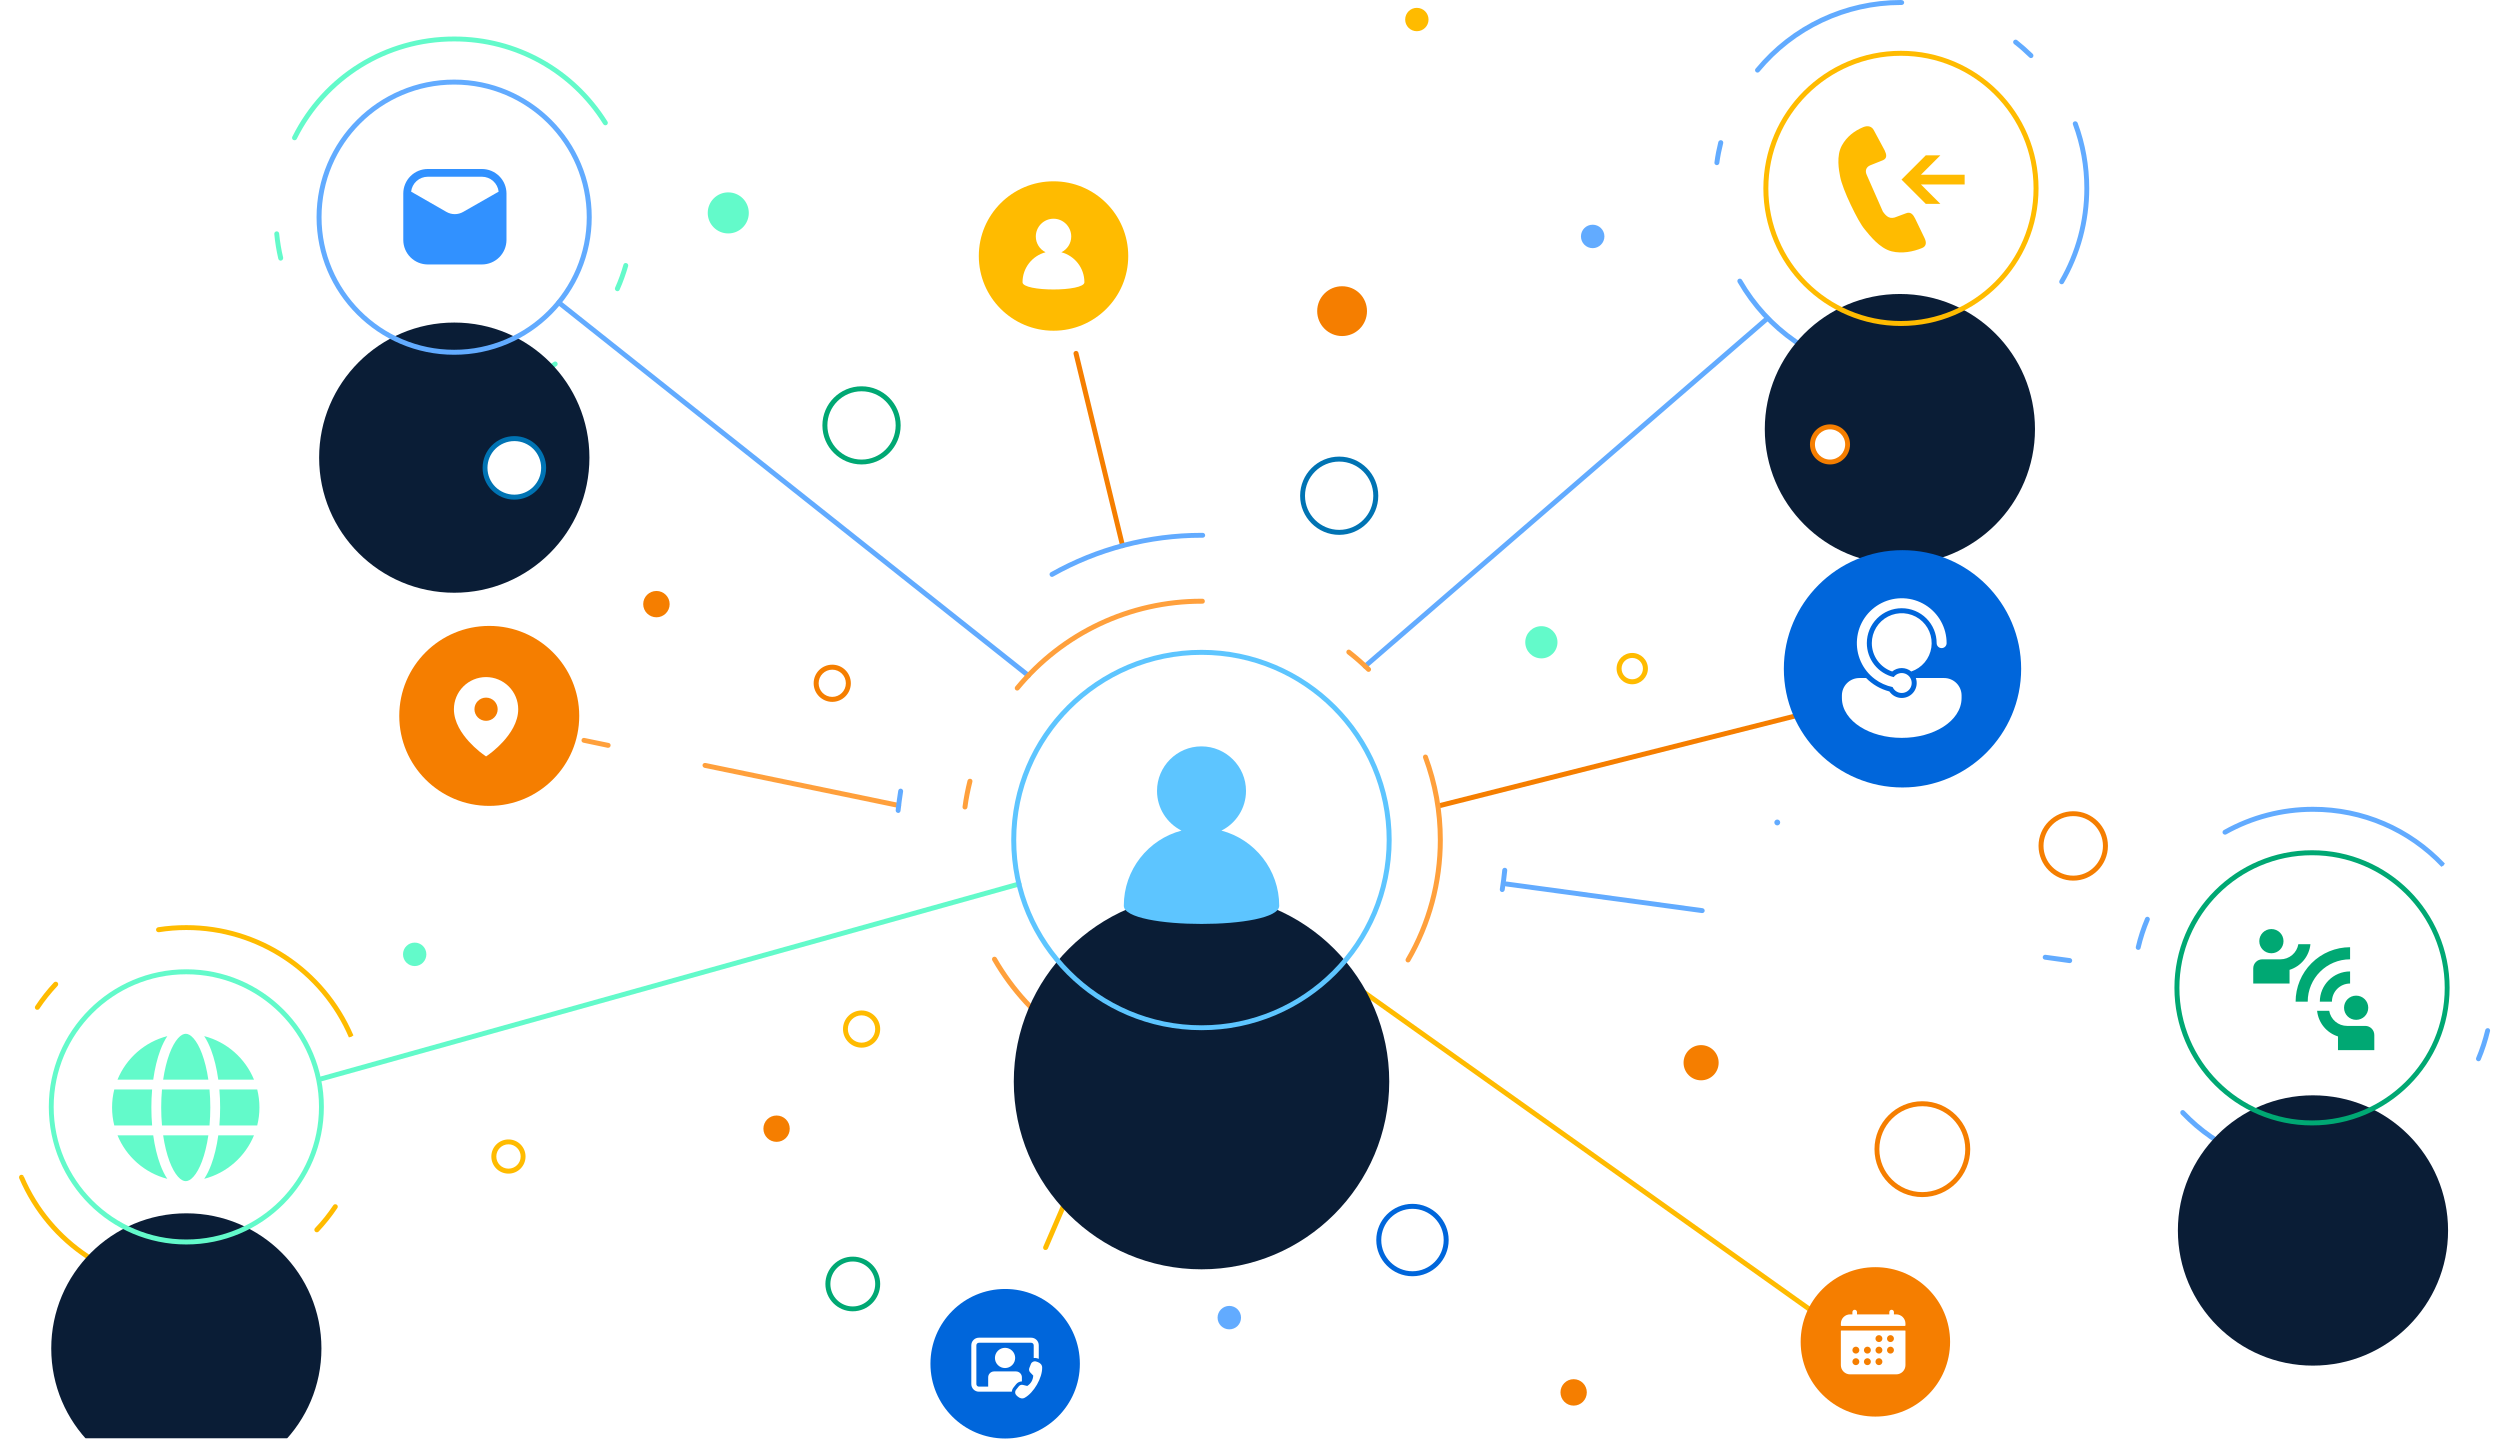
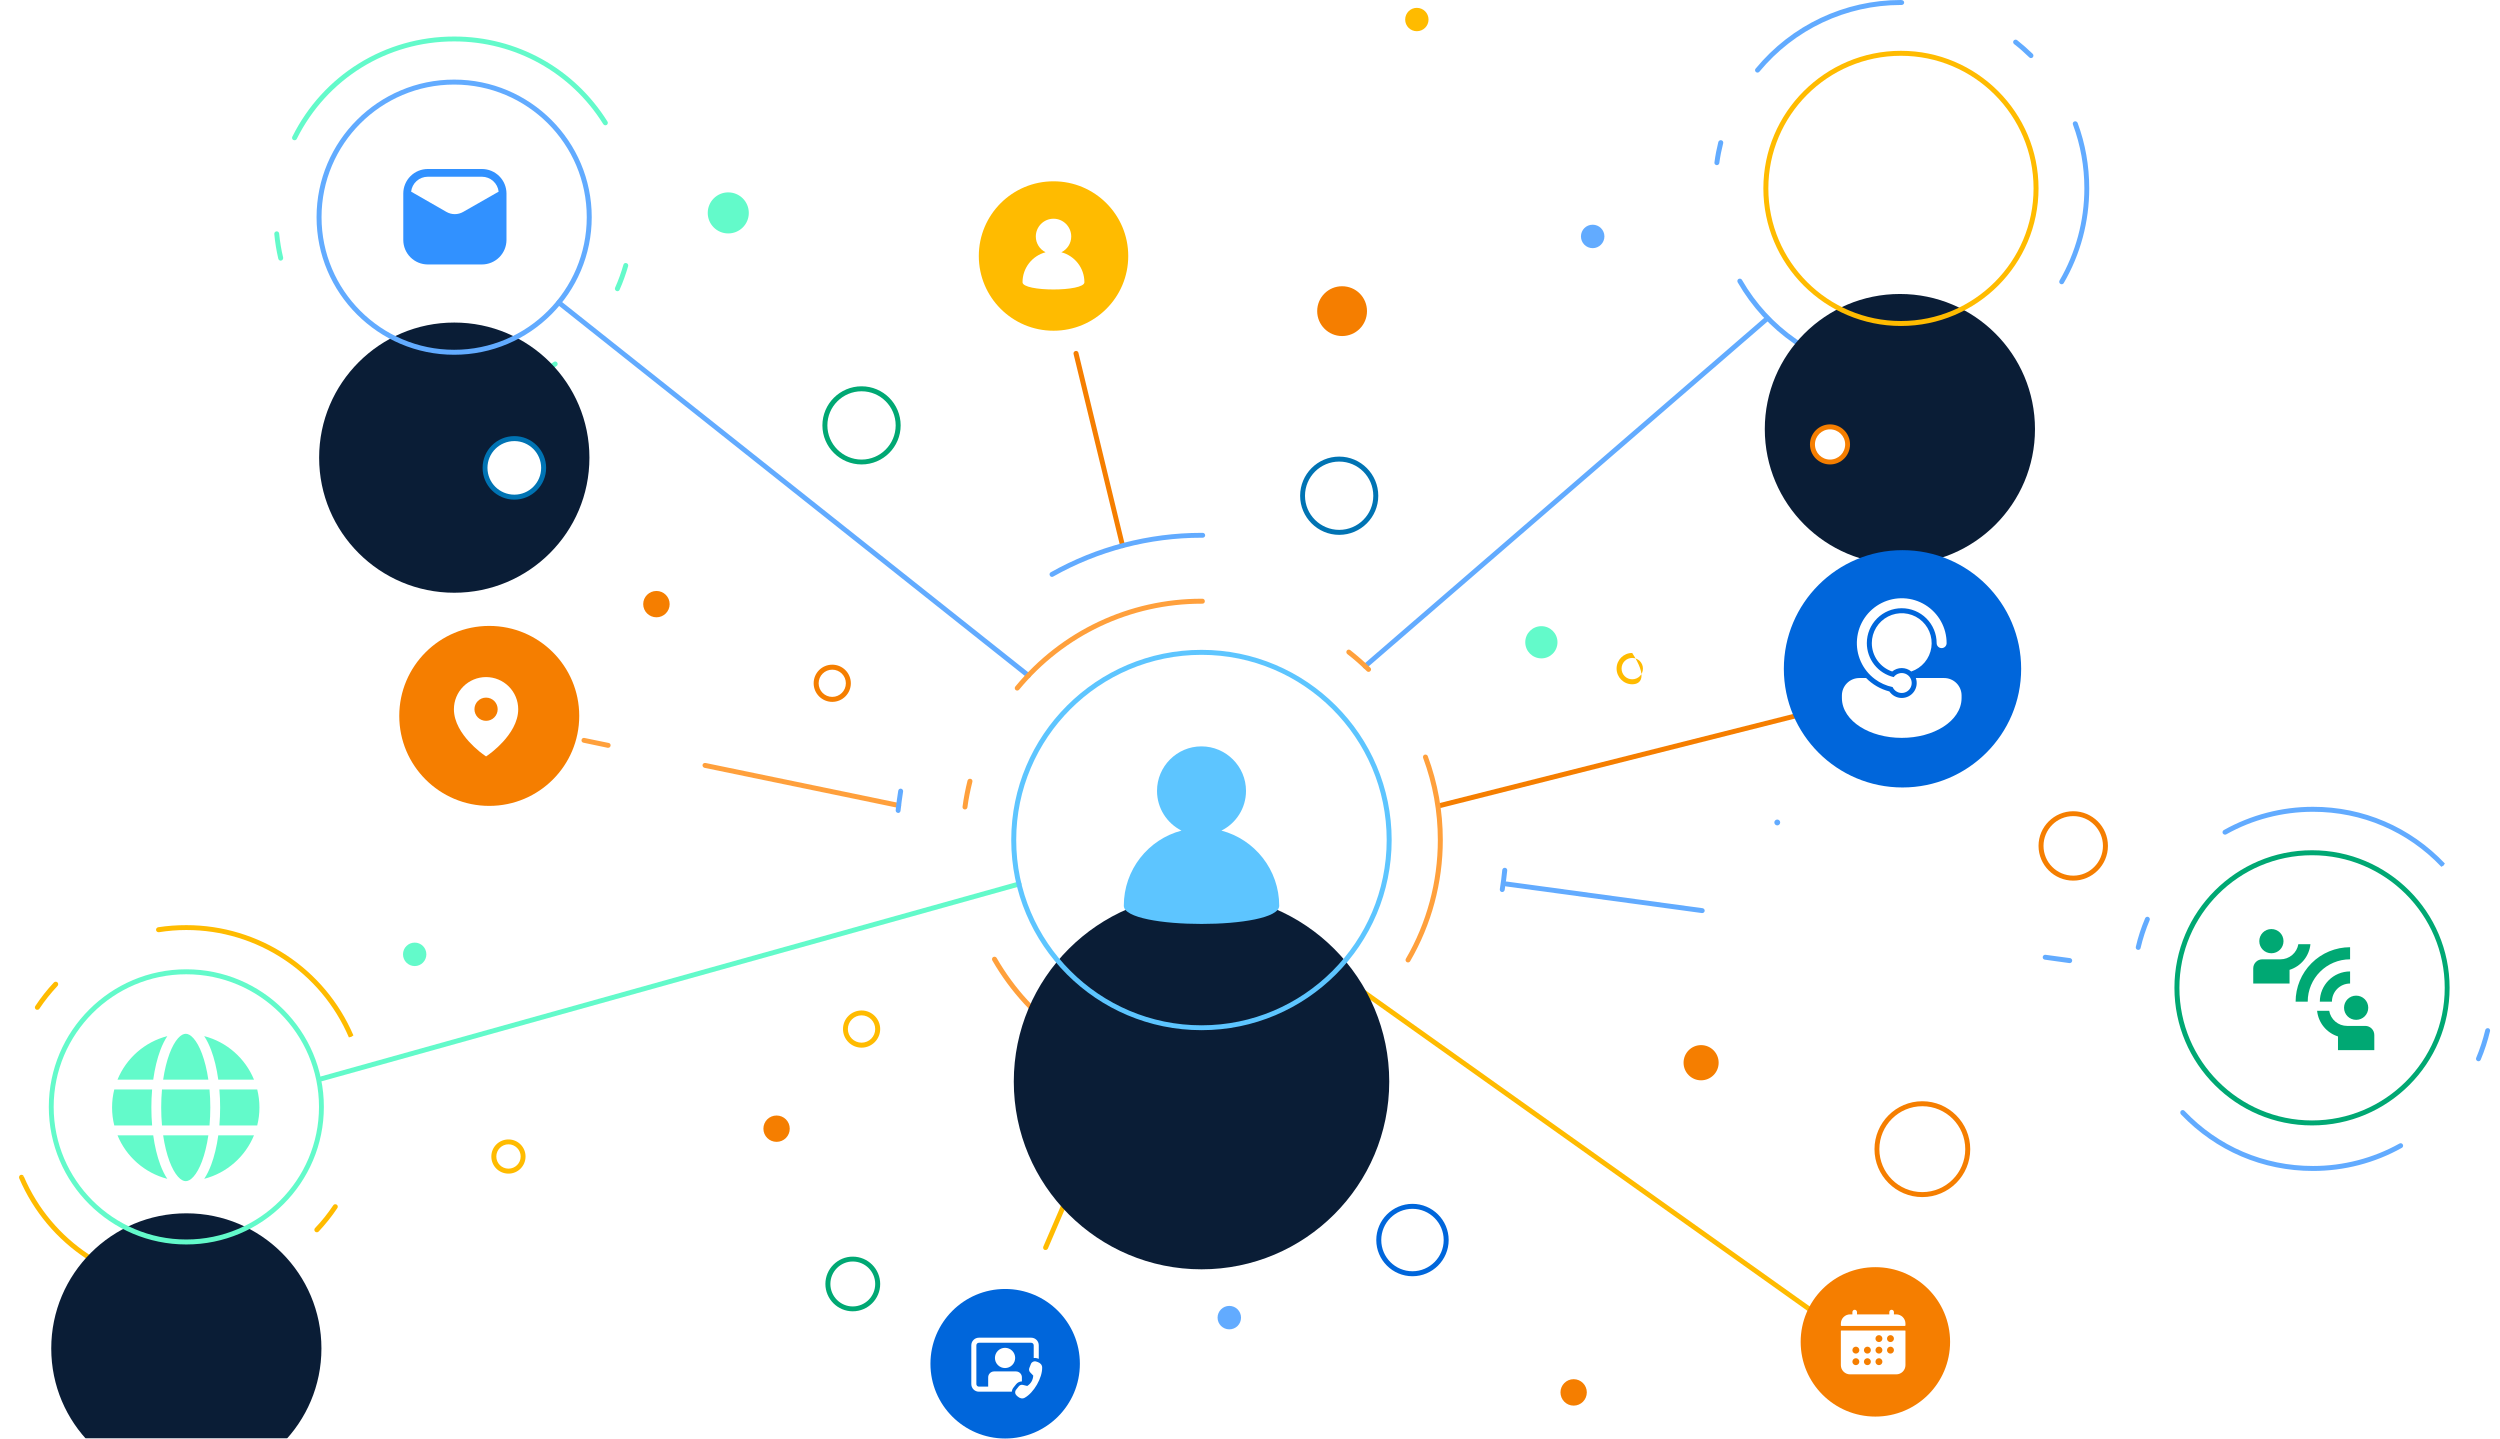
<svg xmlns="http://www.w3.org/2000/svg" width="683" height="393" viewBox="0 0 683 393" fill="none">
  <path d="M372.949 182.681C372.767 182.681 372.586 182.591 372.435 182.439C372.193 182.167 372.223 181.744 372.525 181.502L482.387 86.488C482.659 86.246 483.082 86.277 483.324 86.549C483.566 86.851 483.536 87.275 483.264 87.516L373.402 182.5C373.281 182.621 373.1 182.681 372.949 182.681Z" fill="#62ABFF" />
  <path d="M565.453 263.118C565.413 263.118 565.383 263.118 565.362 263.118L558.649 262.18C558.286 262.15 558.014 261.817 558.075 261.424C558.135 261.061 558.498 260.789 558.831 260.85L565.544 261.757C565.907 261.817 566.149 262.15 566.118 262.513C566.058 262.876 565.786 263.118 565.453 263.118ZM465.057 249.449C465.016 249.449 464.986 249.449 464.966 249.449L411.411 242.161C411.048 242.131 410.776 241.768 410.837 241.405C410.867 241.042 411.199 240.77 411.593 240.831L465.147 248.119C465.51 248.179 465.752 248.512 465.722 248.875C465.661 249.207 465.389 249.449 465.057 249.449Z" fill="#62ABFF" />
  <path d="M87.816 295.413C87.513 295.413 87.241 295.232 87.181 294.929C87.06 294.566 87.271 294.204 87.634 294.083L278.206 240.86C278.569 240.739 278.932 240.951 279.023 241.314C279.144 241.677 278.932 242.04 278.569 242.161L87.997 295.383C87.937 295.403 87.876 295.413 87.816 295.413Z" fill="#63FACA" />
  <path d="M280.96 185.25C280.808 185.25 280.657 185.189 280.536 185.099L152.259 83.19C151.956 82.948 151.896 82.525 152.138 82.253C152.379 81.95 152.803 81.89 153.075 82.132L281.383 184.04C281.655 184.252 281.715 184.675 281.474 184.978C281.353 185.159 281.141 185.25 280.96 185.25Z" fill="#62ABFF" />
  <path d="M272.429 372.224C272.349 372.224 272.258 372.203 272.157 372.163C271.824 372.012 271.673 371.619 271.824 371.286L274.334 365.389C274.485 365.057 274.879 364.875 275.241 365.026C275.574 365.178 275.725 365.571 275.604 365.934L273.064 371.8C272.943 372.072 272.701 372.224 272.429 372.224ZM285.644 341.5C285.563 341.5 285.473 341.49 285.372 341.47C285.039 341.318 284.888 340.925 285.039 340.562L306.389 290.939C306.54 290.576 306.933 290.425 307.266 290.576C307.628 290.727 307.78 291.12 307.628 291.453L286.279 341.107C286.158 341.349 285.916 341.5 285.644 341.5Z" fill="#FFBB00" />
  <path d="M245.518 220.721C245.477 220.721 245.437 220.721 245.397 220.721L192.477 209.774C192.114 209.683 191.872 209.32 191.933 208.957C192.023 208.594 192.356 208.383 192.749 208.443L245.669 219.39C246.032 219.481 246.244 219.844 246.183 220.207C246.123 220.509 245.82 220.721 245.518 220.721ZM166.138 204.3C166.098 204.3 166.057 204.3 166.017 204.3L159.395 202.909C159.032 202.849 158.79 202.486 158.88 202.123C158.941 201.76 159.304 201.518 159.667 201.609L166.289 202.97C166.652 203.03 166.894 203.393 166.803 203.756C166.743 204.089 166.471 204.3 166.138 204.3Z" fill="#FFA03C" />
  <path d="M306.693 149.747C306.39 149.747 306.088 149.536 306.028 149.203L293.296 96.707C293.206 96.344 293.448 95.981 293.811 95.89C294.173 95.799 294.536 96.011 294.627 96.374L307.328 148.901C307.419 149.264 307.207 149.626 306.844 149.717C306.783 149.717 306.733 149.727 306.693 149.747Z" fill="#F57E00" />
  <path d="M393.48 220.72C393.178 220.72 392.906 220.538 392.845 220.236C392.754 219.873 392.966 219.51 393.329 219.389L519.429 187.607C519.762 187.516 520.155 187.728 520.246 188.091C520.337 188.454 520.095 188.816 519.732 188.907L393.662 220.72C393.601 220.72 393.541 220.72 393.48 220.72Z" fill="#F57E00" />
  <path d="M506.155 366.75C506.014 366.75 505.883 366.709 505.762 366.629L364.391 266.051C364.058 265.809 363.998 265.416 364.209 265.083C364.451 264.781 364.875 264.72 365.147 264.932L506.549 365.54C506.851 365.752 506.942 366.175 506.7 366.478C506.579 366.659 506.367 366.75 506.155 366.75Z" fill="#FFBB00" />
  <path d="M631.921 319.907C618.132 319.907 605.34 314.404 595.845 304.455C595.603 304.182 595.573 303.729 595.845 303.457C596.117 303.215 596.51 303.185 596.783 303.457C596.783 303.457 596.843 303.517 596.873 303.547C606.066 313.224 618.525 318.546 631.921 318.546C640.177 318.546 648.342 316.43 655.539 312.408C655.871 312.226 656.265 312.347 656.446 312.68C656.627 312.982 656.506 313.406 656.204 313.587C648.826 317.73 640.419 319.907 631.921 319.907ZM677.1 289.939C677.019 289.939 676.939 289.919 676.858 289.879C676.495 289.728 676.344 289.335 676.495 289.002C677.523 286.553 678.34 284.012 678.975 281.412C679.065 281.049 679.428 280.837 679.791 280.898C680.154 280.988 680.366 281.351 680.275 281.714C679.64 284.375 678.793 287.006 677.735 289.516C677.614 289.788 677.372 289.939 677.1 289.939ZM584.142 259.518C584.102 259.518 584.052 259.508 583.991 259.488C583.628 259.397 583.417 259.034 583.507 258.671C584.112 256.01 584.989 253.379 586.047 250.87C586.199 250.537 586.592 250.355 586.924 250.507C587.257 250.658 587.438 251.051 587.287 251.384C586.259 253.833 585.412 256.403 584.808 259.004C584.747 259.306 584.475 259.518 584.142 259.518ZM667.574 236.475L666.969 236.808C657.746 227.101 645.287 221.779 631.891 221.779C623.605 221.779 615.41 223.896 608.213 227.948C607.881 228.129 607.488 228.008 607.276 227.706C607.094 227.373 607.215 226.95 607.548 226.768C614.927 222.625 623.363 220.418 631.891 220.418C645.65 220.418 658.472 225.922 667.937 235.901L667.574 236.475Z" fill="#62ABFF" />
  <g filter="url(#filter0_dddd_2091_4926)">
-     <path d="M631.891 233.242C611.509 233.242 594.998 249.783 594.998 270.165C594.998 290.547 611.509 307.088 631.891 307.088C652.272 307.088 668.814 290.547 668.814 270.165C668.814 249.783 652.272 233.242 631.891 233.242Z" fill="#0A1D36" />
-   </g>
+     </g>
  <path d="M630.468 273.662H627.16C627.16 269.714 628.729 265.928 631.52 263.137C634.311 260.346 638.097 258.778 642.044 258.778V262.085C635.644 262.085 630.468 267.262 630.468 273.662ZM642.044 268.7V265.393C637.48 265.393 633.776 269.097 633.776 273.662H637.083C637.083 270.917 639.299 268.7 642.044 268.7ZM623.853 257.124C623.853 255.288 622.381 253.816 620.545 253.816C618.71 253.816 617.238 255.288 617.238 257.124C617.238 258.96 618.71 260.432 620.545 260.432C622.381 260.432 623.853 258.96 623.853 257.124ZM631.212 257.951H627.905C627.713 259.106 627.117 260.156 626.224 260.913C625.33 261.67 624.197 262.085 623.026 262.085H618.065C616.692 262.085 615.584 263.193 615.584 264.566V268.7H625.507V264.963C627.039 264.48 628.396 263.558 629.41 262.312C630.424 261.065 631.051 259.549 631.212 257.951ZM643.698 278.623C645.534 278.623 647.006 277.151 647.006 275.316C647.006 273.48 645.534 272.008 643.698 272.008C641.863 272.008 640.391 273.48 640.391 275.316C640.391 277.151 641.863 278.623 643.698 278.623ZM646.179 280.277H641.218C640.047 280.277 638.913 279.862 638.02 279.104C637.127 278.347 636.531 277.298 636.339 276.142H633.031C633.193 277.741 633.82 279.257 634.834 280.503C635.848 281.75 637.205 282.671 638.737 283.154V286.892H648.66V282.758C648.66 281.385 647.552 280.277 646.179 280.277Z" fill="#00A873" />
  <path fill-rule="evenodd" clip-rule="evenodd" d="M631.643 307.465C610.928 307.465 594.055 290.592 594.055 269.877C594.055 249.163 610.928 232.289 631.643 232.289C652.387 232.289 669.231 249.163 669.231 269.877C669.231 290.592 652.387 307.465 631.643 307.465ZM631.643 233.65C611.684 233.65 595.415 249.889 595.415 269.877C595.415 289.866 611.684 306.105 631.643 306.105C651.631 306.105 667.9 289.866 667.9 269.877C667.9 249.889 651.631 233.65 631.643 233.65Z" fill="#00A873" />
  <path d="M50.922 352.056C31.024 352.056 13.092 340.232 5.26 321.937C5.109 321.604 5.26 321.151 5.593 320.999C5.955 320.879 6.318 320.999 6.47 321.332L5.865 321.604L6.5 321.393C14.12 339.204 31.569 350.725 50.922 350.725C53.402 350.725 55.882 350.514 58.331 350.151C58.694 350.09 59.026 350.332 59.087 350.695C59.147 351.058 58.906 351.421 58.543 351.481C56.033 351.874 53.462 352.056 50.922 352.056ZM86.575 336.664C86.394 336.664 86.242 336.603 86.091 336.482C85.819 336.24 85.819 335.787 86.061 335.515C87.906 333.61 89.569 331.493 91.05 329.285C91.232 328.983 91.655 328.892 91.988 329.104C92.29 329.315 92.381 329.739 92.169 330.041C90.657 332.309 88.934 334.456 87.059 336.452C86.908 336.603 86.756 336.664 86.575 336.664ZM95.98 283.26L95.314 283.411C87.694 265.6 70.246 254.079 50.892 254.079C48.382 254.079 45.872 254.29 43.423 254.683C43.029 254.714 42.697 254.472 42.636 254.109C42.576 253.746 42.848 253.383 43.211 253.323C45.751 252.929 48.322 252.748 50.892 252.748C70.79 252.748 88.722 264.572 96.554 282.867L95.98 283.26ZM10.189 275.882C10.068 275.882 9.947 275.851 9.826 275.791C9.524 275.579 9.433 275.156 9.645 274.853C11.157 272.555 12.85 270.408 14.725 268.412C14.997 268.14 15.421 268.14 15.693 268.382C15.965 268.654 15.965 269.078 15.723 269.35C13.909 271.285 12.245 273.372 10.764 275.579C10.643 275.791 10.401 275.882 10.189 275.882Z" fill="#FFBB00" />
  <g filter="url(#filter1_dddd_2091_4926)">
    <path d="M50.923 265.477C30.511 265.477 14 282.018 14 302.399C14 322.781 30.511 339.292 50.923 339.292C71.305 339.292 87.816 322.781 87.816 302.399C87.816 282.018 71.305 265.477 50.923 265.477Z" fill="#0A1D36" />
  </g>
  <path fill-rule="evenodd" clip-rule="evenodd" d="M50.892 339.989C30.178 339.989 13.334 323.115 13.334 302.401C13.334 281.686 30.178 264.812 50.892 264.812C71.636 264.812 88.48 281.686 88.48 302.401C88.48 323.115 71.636 339.989 50.892 339.989ZM50.892 266.173C30.934 266.173 14.665 282.412 14.665 302.401C14.665 322.389 30.934 338.628 50.892 338.628C70.88 338.628 87.15 322.389 87.15 302.401C87.15 282.412 70.88 266.173 50.892 266.173Z" fill="#63FACA" />
  <path d="M44.037 302.562C44.037 304.262 44.113 305.91 44.255 307.482H57.24C57.381 305.91 57.457 304.262 57.457 302.562C57.457 300.862 57.381 299.214 57.239 297.641H44.256C44.113 299.214 44.037 300.862 44.037 302.562ZM41.562 297.641C41.422 299.277 41.352 300.919 41.353 302.562C41.353 304.249 41.425 305.896 41.561 307.482H31.223C30.827 305.908 30.617 304.259 30.617 302.562C30.617 300.864 30.827 299.216 31.223 297.641H41.562ZM44.573 294.957H56.92C56.523 292.249 55.922 289.834 55.177 287.851C54.48 285.996 53.684 284.587 52.868 283.667C52.052 282.744 51.331 282.432 50.747 282.432C50.164 282.432 49.443 282.745 48.625 283.666C47.81 284.588 47.014 285.996 46.317 287.851C45.572 289.834 44.97 292.249 44.572 294.957M59.933 297.641C60.07 299.227 60.141 300.874 60.141 302.562C60.141 304.249 60.07 305.896 59.934 307.482H70.272C70.667 305.908 70.877 304.259 70.877 302.562C70.877 300.864 70.667 299.216 70.272 297.641H59.933ZM69.392 294.957H59.632C59.212 291.926 58.546 289.186 57.69 286.907C57.143 285.452 56.506 284.149 55.781 283.066C61.972 284.66 67.009 289.126 69.39 294.957M41.861 294.957H32.103C34.484 289.126 39.522 284.66 45.713 283.067C44.988 284.149 44.35 285.452 43.804 286.907C42.947 289.186 42.283 291.926 41.862 294.957M41.86 310.166H32.103C34.483 315.995 39.517 320.459 45.702 322.055C44.977 320.972 44.342 319.67 43.797 318.217C42.942 315.935 42.278 313.197 41.86 310.166ZM55.185 317.274C55.927 315.29 56.527 312.875 56.924 310.166H44.57C44.967 312.875 45.566 315.29 46.31 317.274C47.006 319.128 47.801 320.536 48.618 321.456C49.434 322.378 50.157 322.692 50.747 322.692C51.338 322.692 52.061 322.378 52.877 321.456C53.693 320.536 54.489 319.128 55.185 317.274ZM57.698 318.216C58.552 315.936 59.216 313.197 59.635 310.166H69.391C67.011 315.995 61.978 320.459 55.792 322.055C56.517 320.972 57.152 319.669 57.698 318.216Z" fill="#63FACA" />
  <path d="M124.076 108.683C115.699 108.683 107.414 106.536 100.126 102.484C99.793 102.303 99.672 101.91 99.854 101.577C100.035 101.244 100.458 101.124 100.791 101.305C107.867 105.236 115.911 107.323 124.076 107.323C133.873 107.323 143.278 104.42 151.292 98.886C151.594 98.674 152.017 98.735 152.229 99.037C152.441 99.339 152.38 99.763 152.078 99.974C143.822 105.69 134.146 108.683 124.076 108.683ZM168.68 79.562C168.579 79.562 168.488 79.542 168.407 79.502C168.075 79.351 167.893 78.958 168.045 78.595C168.952 76.569 169.708 74.452 170.313 72.335C170.403 71.972 170.766 71.761 171.129 71.882C171.492 71.972 171.704 72.335 171.613 72.698C170.978 74.875 170.222 77.053 169.284 79.139C169.194 79.411 168.921 79.562 168.68 79.562ZM76.69 71.216C76.387 71.216 76.115 71.005 76.025 70.672C75.51 68.464 75.148 66.196 74.936 63.928C74.906 63.566 75.178 63.233 75.541 63.203C75.904 63.172 76.236 63.445 76.266 63.807C76.478 66.015 76.841 68.222 77.355 70.37C77.416 70.732 77.204 71.095 76.841 71.186C76.781 71.206 76.73 71.216 76.69 71.216ZM80.47 38.315C80.369 38.315 80.268 38.295 80.167 38.255C79.835 38.104 79.684 37.68 79.865 37.348C88.272 20.474 105.206 9.98 124.076 9.98C141.222 9.98 156.856 18.659 165.958 33.205C166.17 33.507 166.049 33.931 165.746 34.142C165.444 34.324 165.021 34.233 164.809 33.9C155.979 19.778 140.738 11.311 124.076 11.311C105.72 11.311 89.27 21.532 81.075 37.952C80.954 38.194 80.712 38.315 80.47 38.315Z" fill="#63FACA" />
  <g filter="url(#filter2_dddd_2091_4926)">
    <path d="M124.108 22.121C103.727 22.121 87.186 38.662 87.186 59.044C87.186 79.426 103.727 95.937 124.108 95.937C144.49 95.937 161.031 79.426 161.031 59.044C161.031 38.662 144.49 22.121 124.108 22.121Z" fill="#0A1D36" />
  </g>
  <path d="M131.675 46.17H116.872C115.096 46.17 113.393 46.875 112.137 48.131C110.881 49.387 110.176 51.09 110.176 52.866V65.554C110.176 66.434 110.349 67.305 110.686 68.117C111.022 68.93 111.515 69.668 112.137 70.29C113.393 71.545 115.096 72.251 116.872 72.251H131.675C133.45 72.247 135.151 71.54 136.406 70.285C137.661 69.03 138.368 67.329 138.371 65.554V52.866C138.368 51.092 137.661 49.39 136.406 48.135C135.151 46.88 133.45 46.174 131.675 46.17ZM126.529 57.899C125.836 58.295 125.051 58.503 124.252 58.503C123.454 58.503 122.669 58.295 121.976 57.899L112.319 52.359C112.444 51.239 112.977 50.203 113.817 49.452C114.657 48.7 115.745 48.285 116.872 48.285H131.675C132.801 48.288 133.887 48.704 134.727 49.455C135.566 50.206 136.101 51.24 136.229 52.359L126.529 57.899Z" fill="#3191FF" />
  <path fill-rule="evenodd" clip-rule="evenodd" d="M124.075 96.921C103.36 96.921 86.486 80.047 86.486 59.332C86.486 38.588 103.36 21.744 124.075 21.744C144.789 21.744 161.663 38.588 161.663 59.332C161.663 80.047 144.789 96.921 124.075 96.921ZM124.075 23.105C104.086 23.105 87.847 39.344 87.847 59.332C87.847 79.291 104.086 95.56 124.075 95.56C144.063 95.56 160.302 79.291 160.302 59.332C160.302 39.344 144.063 23.105 124.075 23.105Z" fill="#62ABFF" />
  <path d="M510.873 102.211C510.853 102.211 510.823 102.211 510.783 102.211C495.602 99.671 482.448 90.538 474.737 77.142C474.555 76.809 474.646 76.386 474.978 76.204C475.311 76.023 475.734 76.144 475.916 76.477C483.415 89.51 496.207 98.401 510.994 100.88C511.357 100.941 511.599 101.273 511.539 101.667C511.508 101.999 511.206 102.211 510.873 102.211ZM533.039 101.031C532.767 101.031 532.495 100.85 532.404 100.548C532.313 100.185 532.495 99.822 532.858 99.731C534.612 99.217 536.365 98.642 538.089 97.947C538.452 97.796 538.815 97.977 538.966 98.31C539.117 98.673 538.936 99.066 538.603 99.187C536.849 99.913 535.035 100.517 533.221 101.031C533.16 101.031 533.1 101.031 533.039 101.031ZM563.249 77.656C563.128 77.656 563.017 77.626 562.916 77.565C562.583 77.384 562.493 76.96 562.674 76.628C567.089 69.038 569.448 60.329 569.448 51.468C569.448 45.481 568.39 39.614 566.333 34.05C566.182 33.687 566.363 33.294 566.726 33.173C567.089 33.052 567.452 33.234 567.603 33.566C569.72 39.282 570.779 45.299 570.779 51.468C570.779 60.571 568.39 69.491 563.823 77.323C563.702 77.535 563.491 77.656 563.249 77.656ZM469.051 45.118C469.011 45.118 468.981 45.118 468.961 45.118C468.568 45.057 468.326 44.725 468.386 44.362C468.628 42.487 468.991 40.612 469.445 38.798C469.566 38.435 469.928 38.223 470.291 38.314C470.654 38.405 470.866 38.767 470.775 39.13C470.322 40.884 469.959 42.729 469.717 44.543C469.656 44.876 469.384 45.118 469.051 45.118ZM480.15 19.837C479.998 19.837 479.847 19.777 479.726 19.686C479.424 19.444 479.394 19.021 479.635 18.749C489.463 6.834 503.918 0 519.34 0L519.522 0.03C519.915 0.03 520.217 0.333 520.217 0.696C520.217 1.058 519.915 1.361 519.522 1.361H519.31C504.341 1.361 490.25 8.014 480.664 19.595C480.543 19.747 480.361 19.837 480.15 19.837ZM554.872 15.876C554.691 15.876 554.54 15.816 554.388 15.664C553.088 14.394 551.697 13.154 550.246 12.036C549.943 11.794 549.913 11.37 550.125 11.098C550.367 10.796 550.79 10.735 551.092 10.977C552.544 12.126 553.995 13.396 555.326 14.697C555.598 14.969 555.598 15.392 555.356 15.664C555.205 15.785 555.054 15.876 554.872 15.876Z" fill="#62ABFF" />
  <g filter="url(#filter3_dddd_2091_4926)">
    <path d="M519.065 14.315C498.684 14.315 482.143 30.856 482.143 51.237C482.143 71.619 498.684 88.16 519.065 88.16C539.447 88.16 555.958 71.619 555.958 51.237C555.958 30.856 539.447 14.315 519.065 14.315Z" fill="#0A1D36" />
  </g>
  <path fill-rule="evenodd" clip-rule="evenodd" d="M519.34 89.057C498.626 89.057 481.752 72.183 481.752 51.469C481.752 30.755 498.626 13.881 519.34 13.881C540.054 13.881 556.928 30.755 556.928 51.469C556.928 72.183 540.054 89.057 519.34 89.057ZM519.34 15.242C499.352 15.242 483.113 31.48 483.113 51.469C483.113 71.458 499.352 87.696 519.34 87.696C539.329 87.696 555.568 71.458 555.568 51.469C555.568 31.48 539.329 15.242 519.34 15.242Z" fill="#FFBB00" />
  <g clip-path="url(#clip0_2091_4926)">
-     <path d="M523.225 59.73C522.673 58.592 521.959 57.764 520.726 58.269L518.295 59.172C516.348 60.074 515.378 59.172 514.402 57.811L510.024 47.856C509.471 46.718 509.761 45.647 510.994 45.142L514.395 43.781C515.628 43.269 515.432 42.205 514.88 41.067L511.963 35.638C511.411 34.5 510.28 34.224 509.047 34.729C506.589 35.746 504.541 37.342 503.221 39.706C501.604 42.596 502.413 46.617 502.736 48.307C503.059 49.998 504.191 52.961 505.652 55.999C507.114 59.044 508.394 61.435 509.539 62.788C510.684 64.142 513.432 67.847 516.833 68.675C519.622 69.349 522.632 68.783 525.098 67.766C526.337 67.261 526.337 66.19 525.785 65.045L523.225 59.73ZM536.743 47.742H524.801L530.109 42.434H526.128L519.494 49.068L526.128 55.703H530.109L524.801 50.395H536.743V47.742Z" fill="#FFBB00" />
-   </g>
+     </g>
  <path d="M133.663 171C120.085 171 109.078 182.007 109.078 195.585C109.078 209.163 120.085 220.17 133.663 220.17C147.241 220.17 158.248 209.163 158.248 195.585C158.248 182.007 147.241 171 133.663 171Z" fill="#F57E00" />
  <path d="M130.952 205.288C131.544 205.776 132.16 206.222 132.792 206.657C133.425 206.228 134.039 205.771 134.632 205.288C135.62 204.476 136.551 203.596 137.416 202.654C139.411 200.473 141.576 197.31 141.576 193.761C141.576 192.607 141.349 191.465 140.907 190.399C140.466 189.333 139.819 188.365 139.003 187.549C138.187 186.734 137.219 186.087 136.153 185.645C135.088 185.204 133.945 184.977 132.792 184.977C131.638 184.977 130.496 185.204 129.43 185.645C128.365 186.087 127.396 186.734 126.581 187.549C125.765 188.365 125.118 189.333 124.676 190.399C124.235 191.465 124.008 192.607 124.008 193.761C124.008 197.31 126.173 200.472 128.168 202.654C129.033 203.596 129.963 204.476 130.952 205.288ZM132.792 196.933C131.951 196.933 131.144 196.598 130.549 196.004C129.954 195.409 129.62 194.602 129.62 193.761C129.62 192.919 129.954 192.112 130.549 191.518C131.144 190.923 131.951 190.589 132.792 190.589C133.633 190.589 134.44 190.923 135.035 191.518C135.63 192.112 135.964 192.919 135.964 193.761C135.964 194.602 135.63 195.409 135.035 196.004C134.44 196.598 133.633 196.933 132.792 196.933Z" fill="white" />
  <path d="M287.824 49.531C276.545 49.531 267.412 58.664 267.412 69.943C267.412 81.223 276.545 90.355 287.824 90.355C299.104 90.355 308.236 81.223 308.236 69.943C308.236 58.664 299.104 49.531 287.824 49.531Z" fill="#FFBB00" />
  <path d="M289.97 68.917C291.572 68.13 292.661 66.497 292.661 64.623C292.661 61.931 290.484 59.754 287.823 59.754C285.162 59.754 282.984 61.931 282.984 64.623C282.984 66.497 284.073 68.13 285.645 68.917C282.017 69.884 279.355 73.18 279.355 77.112C279.355 79.743 296.26 79.743 296.26 77.112C296.26 73.18 293.598 69.884 289.97 68.917Z" fill="white" />
  <path d="M274.609 352.146C263.33 352.146 254.197 361.309 254.197 372.589C254.197 383.838 263.33 393.001 274.609 393.001C285.889 393.001 295.021 383.838 295.021 372.589C295.021 361.309 285.889 352.146 274.609 352.146Z" fill="#0066DB" />
  <path d="M283.792 367.531C283.792 366.981 283.574 366.453 283.185 366.064C282.796 365.676 282.268 365.457 281.718 365.457H267.435C266.885 365.457 266.358 365.676 265.969 366.064C265.58 366.453 265.361 366.981 265.361 367.531V378.136C265.361 378.686 265.58 379.214 265.969 379.603C266.358 379.992 266.885 380.21 267.435 380.21H276.43C276.463 379.817 276.609 379.429 276.871 379.098L277.608 378.167C277.797 377.93 278.036 377.738 278.308 377.605C278.581 377.473 278.879 377.403 279.182 377.401V376.288L279.178 376.156C279.145 375.752 278.961 375.376 278.663 375.102C278.365 374.827 277.975 374.675 277.57 374.675H271.583L271.451 374.68C271.047 374.714 270.671 374.897 270.397 375.195C270.122 375.493 269.97 375.883 269.97 376.288L269.969 378.827H267.435C267.252 378.827 267.076 378.754 266.946 378.624C266.817 378.494 266.744 378.319 266.744 378.135V367.531C266.744 367.348 266.817 367.172 266.946 367.042C267.076 366.913 267.252 366.84 267.435 366.84H281.718C281.902 366.84 282.078 366.913 282.207 367.042C282.337 367.172 282.41 367.348 282.41 367.531V371.009C282.718 370.963 283.043 370.986 283.359 371.09L283.755 371.219L283.792 371.232V367.531ZM277.344 370.988C277.344 370.254 277.053 369.551 276.535 369.032C276.016 368.514 275.313 368.222 274.579 368.222C273.846 368.222 273.142 368.514 272.624 369.032C272.105 369.551 271.814 370.254 271.814 370.988C271.814 371.721 272.105 372.424 272.624 372.943C273.142 373.462 273.846 373.753 274.579 373.753C275.313 373.753 276.016 373.462 276.535 372.943C277.053 372.424 277.344 371.721 277.344 370.988ZM281.209 373.748L281.647 372.638C281.87 372.072 282.495 371.778 283.074 371.967L283.472 372.097C284.139 372.315 284.694 372.84 284.716 373.543C284.808 376.41 282.434 380.533 279.911 381.89C279.29 382.223 278.558 382.003 278.035 381.529L277.724 381.248C277.507 381.051 277.373 380.78 277.348 380.488C277.324 380.196 277.412 379.905 277.593 379.675L278.331 378.744C278.598 378.406 279.038 378.256 279.455 378.357L280.646 378.646C281.663 377.973 282.208 377.027 282.282 375.808L281.436 374.919C281.29 374.766 281.191 374.575 281.151 374.367C281.111 374.16 281.131 373.945 281.209 373.748Z" fill="white" />
  <path d="M512.353 346.188C501.074 346.188 491.941 355.32 491.941 366.599C491.941 377.879 501.074 387.011 512.353 387.011C523.633 387.011 532.765 377.879 532.765 366.599C532.765 355.32 523.633 346.188 512.353 346.188Z" fill="#F57E00" />
  <path d="M520.571 361.608C520.571 360.939 520.306 360.298 519.833 359.825C519.36 359.352 518.719 359.087 518.05 359.087H517.42V358.474C517.42 358.135 517.159 357.844 516.82 357.827C516.734 357.823 516.649 357.836 516.569 357.866C516.489 357.896 516.416 357.941 516.354 358C516.293 358.059 516.243 358.13 516.21 358.208C516.176 358.287 516.159 358.371 516.159 358.456V359.087H507.334V358.474C507.334 358.135 507.073 357.844 506.734 357.827C506.649 357.823 506.564 357.836 506.484 357.866C506.404 357.896 506.331 357.941 506.269 358C506.207 358.059 506.158 358.13 506.124 358.208C506.091 358.287 506.074 358.371 506.074 358.456V359.087H505.443C504.775 359.087 504.133 359.352 503.66 359.825C503.188 360.298 502.922 360.939 502.922 361.608V362.081C502.922 362.123 502.938 362.163 502.968 362.192C502.998 362.222 503.038 362.238 503.079 362.238H520.414C520.455 362.238 520.496 362.222 520.525 362.192C520.555 362.163 520.571 362.123 520.571 362.081V361.608ZM502.922 372.954C502.922 373.623 503.188 374.264 503.66 374.737C504.133 375.21 504.775 375.475 505.443 375.475H518.05C518.719 375.475 519.36 375.21 519.833 374.737C520.306 374.264 520.571 373.623 520.571 372.954V363.617C520.571 363.586 520.559 363.556 520.537 363.534C520.514 363.512 520.484 363.499 520.453 363.499H503.04C503.009 363.499 502.979 363.512 502.956 363.534C502.934 363.556 502.922 363.586 502.922 363.617V372.954ZM516.474 364.76C516.661 364.76 516.844 364.815 516.999 364.919C517.155 365.023 517.276 365.171 517.348 365.343C517.419 365.516 517.438 365.706 517.401 365.89C517.365 366.073 517.275 366.242 517.143 366.374C517.01 366.506 516.842 366.596 516.659 366.633C516.475 366.669 516.285 366.65 516.112 366.579C515.939 366.507 515.792 366.386 515.688 366.231C515.584 366.075 515.529 365.892 515.529 365.705C515.529 365.455 515.628 365.214 515.805 365.037C515.983 364.859 516.223 364.76 516.474 364.76ZM516.474 367.911C516.661 367.911 516.844 367.967 516.999 368.071C517.155 368.175 517.276 368.322 517.348 368.495C517.419 368.668 517.438 368.858 517.401 369.041C517.365 369.225 517.275 369.393 517.143 369.526C517.01 369.658 516.842 369.748 516.659 369.784C516.475 369.821 516.285 369.802 516.112 369.73C515.939 369.659 515.792 369.538 515.688 369.382C515.584 369.227 515.529 369.044 515.529 368.857C515.529 368.606 515.628 368.366 515.805 368.188C515.983 368.011 516.223 367.911 516.474 367.911ZM513.322 364.76C513.509 364.76 513.692 364.815 513.848 364.919C514.003 365.023 514.124 365.171 514.196 365.343C514.267 365.516 514.286 365.706 514.25 365.89C514.213 366.073 514.123 366.242 513.991 366.374C513.859 366.506 513.69 366.596 513.507 366.633C513.323 366.669 513.133 366.65 512.961 366.579C512.788 366.507 512.64 366.386 512.536 366.231C512.432 366.075 512.377 365.892 512.377 365.705C512.377 365.455 512.477 365.214 512.654 365.037C512.831 364.859 513.072 364.76 513.322 364.76ZM513.322 367.911C513.509 367.911 513.692 367.967 513.848 368.071C514.003 368.175 514.124 368.322 514.196 368.495C514.267 368.668 514.286 368.858 514.25 369.041C514.213 369.225 514.123 369.393 513.991 369.526C513.859 369.658 513.69 369.748 513.507 369.784C513.323 369.821 513.133 369.802 512.961 369.73C512.788 369.659 512.64 369.538 512.536 369.382C512.432 369.227 512.377 369.044 512.377 368.857C512.377 368.606 512.477 368.366 512.654 368.188C512.831 368.011 513.072 367.911 513.322 367.911ZM513.322 371.063C513.509 371.063 513.692 371.119 513.848 371.222C514.003 371.326 514.124 371.474 514.196 371.647C514.267 371.82 514.286 372.01 514.25 372.193C514.213 372.377 514.123 372.545 513.991 372.677C513.859 372.809 513.69 372.899 513.507 372.936C513.323 372.972 513.133 372.954 512.961 372.882C512.788 372.811 512.64 372.689 512.536 372.534C512.432 372.378 512.377 372.196 512.377 372.009C512.377 371.758 512.477 371.517 512.654 371.34C512.831 371.163 513.072 371.063 513.322 371.063ZM510.171 367.911C510.358 367.911 510.541 367.967 510.696 368.071C510.852 368.175 510.973 368.322 511.044 368.495C511.116 368.668 511.135 368.858 511.098 369.041C511.062 369.225 510.972 369.393 510.839 369.526C510.707 369.658 510.539 369.748 510.355 369.784C510.172 369.821 509.982 369.802 509.809 369.73C509.636 369.659 509.488 369.538 509.385 369.382C509.281 369.227 509.225 369.044 509.225 368.857C509.225 368.606 509.325 368.366 509.502 368.188C509.679 368.011 509.92 367.911 510.171 367.911ZM510.171 371.063C510.358 371.063 510.541 371.119 510.696 371.222C510.852 371.326 510.973 371.474 511.044 371.647C511.116 371.82 511.135 372.01 511.098 372.193C511.062 372.377 510.972 372.545 510.839 372.677C510.707 372.809 510.539 372.899 510.355 372.936C510.172 372.972 509.982 372.954 509.809 372.882C509.636 372.811 509.488 372.689 509.385 372.534C509.281 372.378 509.225 372.196 509.225 372.009C509.225 371.758 509.325 371.517 509.502 371.34C509.679 371.163 509.92 371.063 510.171 371.063ZM507.019 367.911C507.206 367.911 507.389 367.967 507.544 368.071C507.7 368.175 507.821 368.322 507.893 368.495C507.964 368.668 507.983 368.858 507.946 369.041C507.91 369.225 507.82 369.393 507.688 369.526C507.555 369.658 507.387 369.748 507.204 369.784C507.02 369.821 506.83 369.802 506.657 369.73C506.484 369.659 506.337 369.538 506.233 369.382C506.129 369.227 506.074 369.044 506.074 368.857C506.074 368.606 506.173 368.366 506.35 368.188C506.528 368.011 506.768 367.911 507.019 367.911ZM507.019 371.063C507.206 371.063 507.389 371.119 507.544 371.222C507.7 371.326 507.821 371.474 507.893 371.647C507.964 371.82 507.983 372.01 507.946 372.193C507.91 372.377 507.82 372.545 507.688 372.677C507.555 372.809 507.387 372.899 507.204 372.936C507.02 372.972 506.83 372.954 506.657 372.882C506.484 372.811 506.337 372.689 506.233 372.534C506.129 372.378 506.074 372.196 506.074 372.009C506.074 371.758 506.173 371.517 506.35 371.34C506.528 371.163 506.768 371.063 507.019 371.063Z" fill="white" />
  <path d="M519.763 150.303C501.861 150.303 487.346 164.818 487.346 182.72C487.346 200.622 501.861 215.137 519.763 215.137C537.665 215.137 552.18 200.622 552.18 182.72C552.18 164.818 537.665 150.303 519.763 150.303Z" fill="#0066DB" />
  <path d="M510.019 175.701C510.019 173.172 511.023 170.747 512.812 168.958C514.6 167.17 517.026 166.165 519.555 166.165C522.084 166.165 524.51 167.17 526.298 168.958C528.087 170.747 529.091 173.172 529.091 175.701C529.091 176.063 529.235 176.409 529.49 176.665C529.746 176.92 530.092 177.064 530.454 177.064C530.815 177.064 531.162 176.92 531.417 176.665C531.673 176.409 531.816 176.063 531.816 175.701C531.816 173.61 531.281 171.554 530.262 169.728C529.243 167.902 527.774 166.367 525.995 165.269C524.216 164.171 522.185 163.546 520.096 163.453C518.007 163.361 515.929 163.805 514.06 164.742C512.191 165.679 510.592 167.079 509.416 168.808C508.24 170.537 507.526 172.538 507.342 174.621C507.157 176.704 507.509 178.799 508.362 180.708C509.216 182.617 510.543 184.275 512.219 185.527C513.656 186.6 515.31 187.345 517.066 187.709C517.31 188.256 517.727 188.708 518.254 188.994C518.78 189.28 519.386 189.384 519.978 189.291C520.569 189.198 521.114 188.913 521.527 188.479C521.94 188.045 522.199 187.488 522.264 186.892C522.328 186.297 522.194 185.696 521.883 185.185C521.572 184.673 521.101 184.278 520.543 184.06C519.984 183.843 519.37 183.816 518.795 183.983C518.22 184.15 517.715 184.502 517.36 184.984C515.27 184.49 513.408 183.304 512.075 181.62C510.743 179.935 510.018 177.849 510.019 175.701ZM511.381 175.701C511.382 174.198 511.797 172.723 512.581 171.44C513.366 170.157 514.489 169.116 515.827 168.43C517.166 167.744 518.667 167.441 520.167 167.553C521.666 167.666 523.106 168.19 524.327 169.067C525.548 169.945 526.503 171.143 527.087 172.528C527.671 173.914 527.862 175.434 527.638 176.921C527.414 178.408 526.784 179.805 525.818 180.957C524.852 182.109 523.586 182.972 522.161 183.452C521.428 182.845 520.507 182.513 519.555 182.513C518.565 182.513 517.657 182.866 516.949 183.452C515.326 182.906 513.916 181.864 512.917 180.473C511.918 179.083 511.38 177.414 511.381 175.701ZM519.555 190.687C520.209 190.687 520.854 190.531 521.435 190.23C522.016 189.93 522.516 189.494 522.894 188.961C523.271 188.427 523.515 187.81 523.605 187.162C523.695 186.514 523.628 185.854 523.41 185.238H531.135C532.4 185.238 533.612 185.74 534.507 186.634C535.401 187.528 535.903 188.741 535.903 190.006V190.687C535.903 193.947 533.828 196.705 530.883 198.579C527.921 200.465 523.912 201.586 519.555 201.586C515.198 201.586 511.19 200.465 508.227 198.579C505.282 196.705 503.207 193.947 503.207 190.687V190.006C503.207 188.741 503.709 187.528 504.604 186.634C505.498 185.74 506.711 185.238 507.975 185.238H509.827C511.569 187.017 513.766 188.284 516.178 188.902C516.913 189.98 518.153 190.687 519.555 190.687Z" fill="white" />
  <path d="M373.463 85.005C373.463 88.755 370.439 91.809 366.659 91.809C362.91 91.809 359.855 88.755 359.855 85.005C359.855 81.225 362.91 78.201 366.659 78.201C370.439 78.201 373.463 81.225 373.463 85.005Z" fill="#F57E00" />
  <path d="M215.76 308.356C215.76 310.352 214.157 311.955 212.161 311.955C210.165 311.955 208.562 310.352 208.562 308.356C208.562 306.361 210.165 304.758 212.161 304.758C214.157 304.758 215.76 306.361 215.76 308.356Z" fill="#F57E00" />
  <path d="M182.95 165.05C182.95 167.046 181.317 168.648 179.351 168.648C177.356 168.648 175.723 167.046 175.723 165.05C175.723 163.054 177.356 161.451 179.351 161.451C181.317 161.451 182.95 163.054 182.95 165.05Z" fill="#F57E00" />
  <path d="M469.535 290.334C469.535 292.995 467.388 295.142 464.727 295.142C462.096 295.142 459.949 292.995 459.949 290.334C459.949 287.672 462.096 285.525 464.727 285.525C467.388 285.525 469.535 287.672 469.535 290.334Z" fill="#F57E00" />
  <path d="M486.349 224.685C486.349 225.138 485.986 225.501 485.563 225.501C485.109 225.501 484.746 225.138 484.746 224.685C484.746 224.261 485.109 223.898 485.563 223.898C485.986 223.898 486.349 224.261 486.349 224.685Z" fill="#62ABFF" />
  <path d="M425.503 175.455C425.503 177.905 423.537 179.87 421.118 179.87C418.669 179.87 416.703 177.905 416.703 175.455C416.703 173.036 418.669 171.07 421.118 171.07C423.537 171.07 425.503 173.036 425.503 175.455Z" fill="#63FACA" />
  <path d="M438.327 64.594C438.327 66.348 436.875 67.799 435.121 67.799C433.337 67.799 431.916 66.348 431.916 64.594C431.916 62.81 433.337 61.389 435.121 61.389C436.875 61.389 438.327 62.81 438.327 64.594Z" fill="#62ABFF" />
  <path d="M204.573 58.181C204.573 61.266 202.063 63.776 198.948 63.776C195.863 63.776 193.354 61.266 193.354 58.181C193.354 55.067 195.863 52.557 198.948 52.557C202.063 52.557 204.573 55.067 204.573 58.181Z" fill="#63FACA" />
  <path d="M116.482 260.727C116.482 262.481 115.061 263.932 113.307 263.932C111.523 263.932 110.102 262.481 110.102 260.727C110.102 258.943 111.523 257.521 113.307 257.521C115.061 257.521 116.482 258.943 116.482 260.727Z" fill="#63FACA" />
  <path d="M339.05 359.975C339.05 361.759 337.628 363.18 335.844 363.18C334.09 363.18 332.639 361.759 332.639 359.975C332.639 358.221 334.09 356.77 335.844 356.77C337.628 356.77 339.05 358.221 339.05 359.975Z" fill="#62ABFF" />
  <path d="M433.519 380.39C433.519 382.385 431.917 384.018 429.921 384.018C427.925 384.018 426.322 382.385 426.322 380.39C426.322 378.424 427.925 376.791 429.921 376.791C431.917 376.791 433.519 378.424 433.519 380.39Z" fill="#F57E00" />
  <path d="M390.275 5.352C390.275 7.106 388.854 8.527 387.07 8.527C385.316 8.527 383.895 7.106 383.895 5.352C383.895 3.568 385.316 2.146 387.07 2.146C388.854 2.146 390.275 3.568 390.275 5.352Z" fill="#FFBB00" />
  <path d="M504.765 121.414C504.765 124.075 502.618 126.222 499.957 126.222C497.326 126.222 495.148 124.075 495.148 121.414C495.148 118.783 497.326 116.605 499.957 116.605C502.618 116.605 504.765 118.783 504.765 121.414Z" fill="white" />
  <path fill-rule="evenodd" clip-rule="evenodd" d="M499.956 126.886C496.932 126.886 494.482 124.437 494.482 121.413C494.482 118.389 496.932 115.939 499.956 115.939C502.98 115.939 505.429 118.389 505.429 121.413C505.429 124.437 502.98 126.886 499.956 126.886ZM499.956 117.3C497.688 117.3 495.843 119.145 495.843 121.413C495.843 123.711 497.688 125.556 499.956 125.556C502.254 125.556 504.099 123.711 504.099 121.413C504.099 119.145 502.254 117.3 499.956 117.3Z" fill="#F57E00" />
  <path d="M142.912 315.947C142.912 318.154 141.128 319.969 138.92 319.969C136.713 319.969 134.898 318.154 134.898 315.947C134.898 313.739 136.713 311.955 138.92 311.955C141.128 311.955 142.912 313.739 142.912 315.947Z" fill="white" />
  <path fill-rule="evenodd" clip-rule="evenodd" d="M138.922 320.637C136.321 320.637 134.234 318.551 134.234 315.95C134.234 313.38 136.321 311.293 138.922 311.293C141.492 311.293 143.578 313.38 143.578 315.95C143.578 318.551 141.492 320.637 138.922 320.637ZM138.922 312.624C137.077 312.624 135.595 314.136 135.595 315.95C135.595 317.795 137.077 319.276 138.922 319.276C140.736 319.276 142.248 317.795 142.248 315.95C142.248 314.136 140.736 312.624 138.922 312.624Z" fill="#FFBB00" />
  <path d="M239.772 350.784C239.772 354.534 236.748 357.588 232.968 357.588C229.218 357.588 226.164 354.534 226.164 350.784C226.164 347.035 229.218 343.98 232.968 343.98C236.748 343.98 239.772 347.035 239.772 350.784Z" fill="white" />
  <path fill-rule="evenodd" clip-rule="evenodd" d="M232.967 358.251C228.855 358.251 225.498 354.894 225.498 350.782C225.498 346.669 228.855 343.312 232.967 343.312C237.11 343.312 240.467 346.669 240.467 350.782C240.467 354.894 237.11 358.251 232.967 358.251ZM232.967 344.643C229.611 344.643 226.859 347.395 226.859 350.782C226.859 354.169 229.611 356.92 232.967 356.92C236.354 356.92 239.106 354.169 239.106 350.782C239.106 347.395 236.354 344.643 232.967 344.643Z" fill="#00A873" />
  <path d="M148.509 127.826C148.509 132.241 144.94 135.84 140.525 135.84C136.08 135.84 132.512 132.241 132.512 127.826C132.512 123.411 136.08 119.812 140.525 119.812C144.94 119.812 148.509 123.411 148.509 127.826Z" fill="white" />
  <path fill-rule="evenodd" clip-rule="evenodd" d="M140.525 136.502C135.716 136.502 131.846 132.601 131.846 127.823C131.846 123.045 135.716 119.145 140.525 119.145C145.302 119.145 149.203 123.045 149.203 127.823C149.203 132.601 145.302 136.502 140.525 136.502ZM140.525 120.505C136.472 120.505 133.176 123.771 133.176 127.823C133.176 131.876 136.472 135.141 140.525 135.141C144.546 135.141 147.843 131.876 147.843 127.823C147.843 123.771 144.546 120.505 140.525 120.505Z" fill="#0073B3" />
  <path d="M245.396 116.213C245.396 121.746 240.92 126.222 235.386 126.222C229.852 126.222 225.377 121.746 225.377 116.213C225.377 110.679 229.852 106.203 235.386 106.203C240.92 106.203 245.396 110.679 245.396 116.213Z" fill="white" />
  <path fill-rule="evenodd" clip-rule="evenodd" d="M235.385 126.886C229.488 126.886 224.68 122.109 224.68 116.212C224.68 110.315 229.488 105.537 235.385 105.537C241.281 105.537 246.059 110.315 246.059 116.212C246.059 122.109 241.281 126.886 235.385 126.886ZM235.385 106.898C230.244 106.898 226.04 111.071 226.04 116.212C226.04 121.353 230.244 125.556 235.385 125.556C240.525 125.556 244.699 121.353 244.699 116.212C244.699 111.071 240.525 106.898 235.385 106.898Z" fill="#00A873" />
  <path d="M375.882 135.443C375.882 140.947 371.407 145.422 365.873 145.422C360.339 145.422 355.863 140.947 355.863 135.443C355.863 129.909 360.339 125.434 365.873 125.434C371.407 125.434 375.882 129.909 375.882 135.443Z" fill="white" />
  <path fill-rule="evenodd" clip-rule="evenodd" d="M365.87 146.122C359.973 146.122 355.195 141.314 355.195 135.447C355.195 129.55 359.973 124.742 365.87 124.742C371.767 124.742 376.545 129.55 376.545 135.447C376.545 141.314 371.767 146.122 365.87 146.122ZM365.87 126.103C360.729 126.103 356.526 130.276 356.526 135.447C356.526 140.588 360.729 144.761 365.87 144.761C371.011 144.761 375.184 140.588 375.184 135.447C375.184 130.276 371.011 126.103 365.87 126.103Z" fill="#0073B3" />
  <path d="M575.22 231.093C575.22 235.961 571.258 239.893 566.42 239.893C561.551 239.893 557.59 235.961 557.59 231.093C557.59 226.224 561.551 222.293 566.42 222.293C571.258 222.293 575.22 226.224 575.22 231.093Z" fill="white" />
  <path fill-rule="evenodd" clip-rule="evenodd" d="M566.423 240.589C561.192 240.589 556.928 236.325 556.928 231.094C556.928 225.862 561.192 221.629 566.423 221.629C571.624 221.629 575.888 225.862 575.888 231.094C575.888 236.325 571.624 240.589 566.423 240.589ZM566.423 222.959C561.917 222.959 558.289 226.618 558.289 231.094C558.289 235.569 561.917 239.229 566.423 239.229C570.899 239.229 574.527 235.569 574.527 231.094C574.527 226.618 570.899 222.959 566.423 222.959Z" fill="#F57E00" />
  <path d="M537.604 313.951C537.604 320.816 532.04 326.349 525.176 326.349C518.341 326.349 512.777 320.816 512.777 313.951C512.777 307.117 518.341 301.553 525.176 301.553C532.04 301.553 537.604 307.117 537.604 313.951Z" fill="white" />
  <path fill-rule="evenodd" clip-rule="evenodd" d="M525.175 327.045C517.978 327.045 512.111 321.179 512.111 313.951C512.111 306.754 517.978 300.857 525.175 300.857C532.402 300.857 538.269 306.754 538.269 313.951C538.269 321.179 532.402 327.045 525.175 327.045ZM525.175 302.218C518.704 302.218 513.442 307.48 513.442 313.951C513.442 320.423 518.704 325.684 525.175 325.684C531.646 325.684 536.908 320.423 536.908 313.951C536.908 307.48 531.646 302.218 525.175 302.218Z" fill="#F57E00" />
  <path d="M395.084 338.778C395.084 343.858 390.971 347.971 385.891 347.971C380.811 347.971 376.668 343.858 376.668 338.778C376.668 333.698 380.811 329.555 385.891 329.555C390.971 329.555 395.084 333.698 395.084 338.778Z" fill="white" />
  <path fill-rule="evenodd" clip-rule="evenodd" d="M385.888 348.668C380.445 348.668 376 344.222 376 338.779C376 333.336 380.445 328.891 385.888 328.891C391.332 328.891 395.777 333.336 395.777 338.779C395.777 344.222 391.332 348.668 385.888 348.668ZM385.888 330.251C381.171 330.251 377.361 334.062 377.361 338.779C377.361 343.466 381.171 347.307 385.888 347.307C390.576 347.307 394.416 343.466 394.416 338.779C394.416 334.062 390.576 330.251 385.888 330.251Z" fill="#0066DB" />
  <path d="M239.772 281.142C239.772 283.561 237.807 285.526 235.388 285.526C232.938 285.526 230.973 283.561 230.973 281.142C230.973 278.692 232.938 276.727 235.388 276.727C237.807 276.727 239.772 278.692 239.772 281.142Z" fill="white" />
  <path fill-rule="evenodd" clip-rule="evenodd" d="M235.387 286.221C232.575 286.221 230.307 283.923 230.307 281.141C230.307 278.329 232.575 276.061 235.387 276.061C238.169 276.061 240.467 278.329 240.467 281.141C240.467 283.923 238.169 286.221 235.387 286.221ZM235.387 277.391C233.331 277.391 231.637 279.085 231.637 281.141C231.637 283.197 233.331 284.86 235.387 284.86C237.443 284.86 239.106 283.197 239.106 281.141C239.106 279.085 237.443 277.391 235.387 277.391Z" fill="#FFBB00" />
  <path d="M231.789 186.671C231.789 189.09 229.793 191.056 227.374 191.056C224.955 191.056 222.959 189.09 222.959 186.671C222.959 184.221 224.955 182.256 227.374 182.256C229.793 182.256 231.789 184.221 231.789 186.671Z" fill="white" />
  <path fill-rule="evenodd" clip-rule="evenodd" d="M227.371 191.752C224.559 191.752 222.291 189.454 222.291 186.672C222.291 183.86 224.559 181.592 227.371 181.592C230.184 181.592 232.452 183.86 232.452 186.672C232.452 189.454 230.184 191.752 227.371 191.752ZM227.371 182.953C225.315 182.953 223.652 184.616 223.652 186.672C223.652 188.728 225.315 190.392 227.371 190.392C229.428 190.392 231.091 188.728 231.091 186.672C231.091 184.616 229.428 182.953 227.371 182.953Z" fill="#F57E00" />
  <path d="M449.517 182.651C449.517 184.647 447.915 186.28 445.919 186.28C443.953 186.28 442.32 184.647 442.32 182.651C442.32 180.686 443.953 179.053 445.919 179.053C447.915 179.053 449.517 180.686 449.517 182.651Z" fill="white" />
-   <path fill-rule="evenodd" clip-rule="evenodd" d="M445.916 186.945C443.557 186.945 441.652 185.009 441.652 182.651C441.652 180.292 443.557 178.387 445.916 178.387C448.275 178.387 450.21 180.292 450.21 182.651C450.21 185.009 448.275 186.945 445.916 186.945ZM445.916 179.748C444.313 179.748 443.013 181.048 443.013 182.651C443.013 184.283 444.313 185.584 445.916 185.584C447.549 185.584 448.849 184.283 448.849 182.651C448.849 181.048 447.549 179.748 445.916 179.748Z" fill="#FFBB00" />
+   <path fill-rule="evenodd" clip-rule="evenodd" d="M445.916 186.945C443.557 186.945 441.652 185.009 441.652 182.651C441.652 180.292 443.557 178.387 445.916 178.387C450.21 185.009 448.275 186.945 445.916 186.945ZM445.916 179.748C444.313 179.748 443.013 181.048 443.013 182.651C443.013 184.283 444.313 185.584 445.916 185.584C447.549 185.584 448.849 184.283 448.849 182.651C448.849 181.048 447.549 179.748 445.916 179.748Z" fill="#FFBB00" />
  <path d="M317.398 294.509C317.358 294.509 317.317 294.509 317.277 294.509C297.833 291.243 280.989 279.54 271.101 262.394C270.919 262.062 271.04 261.638 271.343 261.457C271.675 261.275 272.099 261.396 272.28 261.699C281.957 278.512 298.438 290.003 317.489 293.178C317.852 293.239 318.124 293.602 318.063 293.965C318.003 294.297 317.7 294.509 317.398 294.509ZM345.854 293.027C345.582 293.027 345.309 292.816 345.219 292.513C345.128 292.15 345.309 291.787 345.672 291.697C347.971 291.062 350.239 290.275 352.416 289.399C352.748 289.247 353.142 289.429 353.293 289.761C353.444 290.124 353.263 290.517 352.93 290.638C350.692 291.546 348.364 292.332 346.035 292.997C345.975 293.017 345.914 293.027 345.854 293.027ZM384.682 262.939C384.561 262.939 384.44 262.908 384.319 262.848C384.017 262.666 383.896 262.273 384.077 261.941C389.792 252.143 392.816 240.924 392.816 229.493C392.816 221.782 391.456 214.222 388.794 207.055C388.673 206.692 388.855 206.299 389.188 206.178C389.55 206.057 389.944 206.239 390.065 206.571C392.786 213.89 394.177 221.601 394.177 229.493C394.177 241.136 391.093 252.597 385.256 262.606C385.135 262.818 384.894 262.939 384.682 262.939ZM263.632 221.147C263.591 221.147 263.561 221.147 263.541 221.147C263.148 221.087 262.906 220.754 262.966 220.391C263.269 218.002 263.752 215.583 264.327 213.254C264.448 212.892 264.811 212.68 265.174 212.771C265.537 212.861 265.748 213.224 265.658 213.587C265.083 215.885 264.599 218.214 264.297 220.573C264.236 220.905 263.964 221.147 263.632 221.147ZM277.905 188.669C277.754 188.669 277.602 188.609 277.481 188.518C277.179 188.276 277.149 187.853 277.391 187.551C289.97 172.31 308.508 163.57 328.254 163.57H328.496C328.889 163.57 329.161 163.873 329.161 164.266C329.161 164.629 328.889 164.931 328.496 164.931H328.254C308.901 164.931 290.757 173.489 278.419 188.428C278.298 188.579 278.086 188.669 277.905 188.669ZM373.886 183.559C373.735 183.559 373.554 183.498 373.433 183.377C371.739 181.714 369.955 180.142 368.08 178.69C367.778 178.448 367.747 178.025 367.959 177.723C368.201 177.42 368.624 177.39 368.927 177.632C370.802 179.114 372.646 180.716 374.37 182.41C374.642 182.652 374.642 183.105 374.37 183.347C374.249 183.498 374.068 183.559 373.886 183.559Z" fill="#FFA03C" />
  <path d="M328.254 313.436C327.861 313.436 327.498 313.133 327.498 312.74C327.498 312.377 327.71 312.075 328.073 312.075H328.254C342.376 312.075 356.347 308.446 368.594 301.552C368.927 301.37 369.35 301.491 369.532 301.824C369.713 302.156 369.592 302.549 369.26 302.731C356.801 309.747 342.618 313.436 328.254 313.436ZM410.416 243.703C410.376 243.703 410.335 243.703 410.295 243.703C409.932 243.642 409.69 243.279 409.751 242.916C410.023 241.193 410.265 239.439 410.416 237.685C410.477 237.292 410.809 237.05 411.172 237.08C411.535 237.11 411.807 237.443 411.777 237.806C411.595 239.59 411.354 241.374 411.081 243.128C411.021 243.461 410.719 243.703 410.416 243.703ZM245.367 222.111C245.347 222.091 245.326 222.081 245.306 222.081C244.943 222.051 244.671 221.718 244.702 221.355C244.883 219.571 245.095 217.787 245.397 216.033C245.458 215.67 245.79 215.398 246.153 215.459C246.516 215.519 246.788 215.882 246.728 216.245C246.455 217.969 246.214 219.722 246.032 221.476C246.002 221.839 245.73 222.111 245.367 222.111ZM287.4 157.61C287.158 157.61 286.947 157.489 286.826 157.247C286.644 156.944 286.735 156.521 287.068 156.34C299.587 149.294 313.8 145.574 328.254 145.574H328.587C328.95 145.574 329.252 145.877 329.252 146.24C329.252 146.602 328.95 146.905 328.587 146.905H328.254C314.042 146.905 300.041 150.564 287.733 157.519C287.632 157.579 287.521 157.61 287.4 157.61Z" fill="#62ABFF" />
  <g filter="url(#filter4_dddd_2091_4926)">
    <path d="M328.254 178.205C299.919 178.205 276.967 201.187 276.967 229.492C276.967 257.827 299.919 280.779 328.254 280.779C356.558 280.779 379.541 257.827 379.541 229.492C379.541 201.187 356.558 178.205 328.254 178.205Z" fill="#0A1D36" />
  </g>
  <path fill-rule="evenodd" clip-rule="evenodd" d="M328.252 281.443C299.584 281.443 276.27 258.159 276.27 229.491C276.27 200.854 299.584 177.539 328.252 177.539C356.889 177.539 380.204 200.854 380.204 229.491C380.204 258.159 356.889 281.443 328.252 281.443ZM328.252 178.9C300.34 178.9 277.63 201.58 277.63 229.491C277.63 257.403 300.34 280.113 328.252 280.113C356.163 280.113 378.843 257.403 378.843 229.491C378.843 201.58 356.163 178.9 328.252 178.9Z" fill="#5DC5FF" />
  <path d="M333.697 226.921C337.689 224.925 340.41 220.812 340.41 216.065C340.41 209.382 334.937 203.908 328.224 203.908C321.541 203.908 316.097 209.382 316.097 216.065C316.097 220.812 318.819 224.925 322.78 226.921C313.708 229.31 307.025 237.595 307.025 247.454C307.025 254.076 349.482 254.076 349.482 247.454C349.482 237.595 342.769 229.31 333.697 226.921Z" fill="#5DC5FF" />
  <defs>
    <filter id="filter0_dddd_2091_4926" x="580.998" y="230.242" width="101.816" height="125.846" filterUnits="userSpaceOnUse" color-interpolation-filters="sRGB">
      <feFlood flood-opacity="0" result="BackgroundImageFix" />
      <feColorMatrix in="SourceAlpha" type="matrix" values="0 0 0 0 0 0 0 0 0 0 0 0 0 0 0 0 0 0 127 0" result="hardAlpha" />
      <feOffset dy="2" />
      <feGaussianBlur stdDeviation="2.5" />
      <feColorMatrix type="matrix" values="0 0 0 0 0 0 0 0 0 0 0 0 0 0 0 0 0 0 0.1 0" />
      <feBlend mode="normal" in2="BackgroundImageFix" result="effect1_dropShadow_2091_4926" />
      <feColorMatrix in="SourceAlpha" type="matrix" values="0 0 0 0 0 0 0 0 0 0 0 0 0 0 0 0 0 0 127 0" result="hardAlpha" />
      <feOffset dy="9" />
      <feGaussianBlur stdDeviation="4.5" />
      <feColorMatrix type="matrix" values="0 0 0 0 0 0 0 0 0 0 0 0 0 0 0 0 0 0 0.09 0" />
      <feBlend mode="normal" in2="effect1_dropShadow_2091_4926" result="effect2_dropShadow_2091_4926" />
      <feColorMatrix in="SourceAlpha" type="matrix" values="0 0 0 0 0 0 0 0 0 0 0 0 0 0 0 0 0 0 127 0" result="hardAlpha" />
      <feOffset dy="20" />
      <feGaussianBlur stdDeviation="6" />
      <feColorMatrix type="matrix" values="0 0 0 0 0 0 0 0 0 0 0 0 0 0 0 0 0 0 0.05 0" />
      <feBlend mode="normal" in2="effect2_dropShadow_2091_4926" result="effect3_dropShadow_2091_4926" />
      <feColorMatrix in="SourceAlpha" type="matrix" values="0 0 0 0 0 0 0 0 0 0 0 0 0 0 0 0 0 0 127 0" result="hardAlpha" />
      <feOffset dy="35" />
      <feGaussianBlur stdDeviation="7" />
      <feColorMatrix type="matrix" values="0 0 0 0 0 0 0 0 0 0 0 0 0 0 0 0 0 0 0.01 0" />
      <feBlend mode="normal" in2="effect3_dropShadow_2091_4926" result="effect4_dropShadow_2091_4926" />
      <feBlend mode="normal" in="SourceGraphic" in2="effect4_dropShadow_2091_4926" result="shape" />
    </filter>
    <filter id="filter1_dddd_2091_4926" x="0" y="262.477" width="101.816" height="125.816" filterUnits="userSpaceOnUse" color-interpolation-filters="sRGB">
      <feFlood flood-opacity="0" result="BackgroundImageFix" />
      <feColorMatrix in="SourceAlpha" type="matrix" values="0 0 0 0 0 0 0 0 0 0 0 0 0 0 0 0 0 0 127 0" result="hardAlpha" />
      <feOffset dy="2" />
      <feGaussianBlur stdDeviation="2.5" />
      <feColorMatrix type="matrix" values="0 0 0 0 0 0 0 0 0 0 0 0 0 0 0 0 0 0 0.1 0" />
      <feBlend mode="normal" in2="BackgroundImageFix" result="effect1_dropShadow_2091_4926" />
      <feColorMatrix in="SourceAlpha" type="matrix" values="0 0 0 0 0 0 0 0 0 0 0 0 0 0 0 0 0 0 127 0" result="hardAlpha" />
      <feOffset dy="9" />
      <feGaussianBlur stdDeviation="4.5" />
      <feColorMatrix type="matrix" values="0 0 0 0 0 0 0 0 0 0 0 0 0 0 0 0 0 0 0.09 0" />
      <feBlend mode="normal" in2="effect1_dropShadow_2091_4926" result="effect2_dropShadow_2091_4926" />
      <feColorMatrix in="SourceAlpha" type="matrix" values="0 0 0 0 0 0 0 0 0 0 0 0 0 0 0 0 0 0 127 0" result="hardAlpha" />
      <feOffset dy="20" />
      <feGaussianBlur stdDeviation="6" />
      <feColorMatrix type="matrix" values="0 0 0 0 0 0 0 0 0 0 0 0 0 0 0 0 0 0 0.05 0" />
      <feBlend mode="normal" in2="effect2_dropShadow_2091_4926" result="effect3_dropShadow_2091_4926" />
      <feColorMatrix in="SourceAlpha" type="matrix" values="0 0 0 0 0 0 0 0 0 0 0 0 0 0 0 0 0 0 127 0" result="hardAlpha" />
      <feOffset dy="35" />
      <feGaussianBlur stdDeviation="7" />
      <feColorMatrix type="matrix" values="0 0 0 0 0 0 0 0 0 0 0 0 0 0 0 0 0 0 0.01 0" />
      <feBlend mode="normal" in2="effect3_dropShadow_2091_4926" result="effect4_dropShadow_2091_4926" />
      <feBlend mode="normal" in="SourceGraphic" in2="effect4_dropShadow_2091_4926" result="shape" />
    </filter>
    <filter id="filter2_dddd_2091_4926" x="73.186" y="19.121" width="101.846" height="125.816" filterUnits="userSpaceOnUse" color-interpolation-filters="sRGB">
      <feFlood flood-opacity="0" result="BackgroundImageFix" />
      <feColorMatrix in="SourceAlpha" type="matrix" values="0 0 0 0 0 0 0 0 0 0 0 0 0 0 0 0 0 0 127 0" result="hardAlpha" />
      <feOffset dy="2" />
      <feGaussianBlur stdDeviation="2.5" />
      <feColorMatrix type="matrix" values="0 0 0 0 0 0 0 0 0 0 0 0 0 0 0 0 0 0 0.1 0" />
      <feBlend mode="normal" in2="BackgroundImageFix" result="effect1_dropShadow_2091_4926" />
      <feColorMatrix in="SourceAlpha" type="matrix" values="0 0 0 0 0 0 0 0 0 0 0 0 0 0 0 0 0 0 127 0" result="hardAlpha" />
      <feOffset dy="9" />
      <feGaussianBlur stdDeviation="4.5" />
      <feColorMatrix type="matrix" values="0 0 0 0 0 0 0 0 0 0 0 0 0 0 0 0 0 0 0.09 0" />
      <feBlend mode="normal" in2="effect1_dropShadow_2091_4926" result="effect2_dropShadow_2091_4926" />
      <feColorMatrix in="SourceAlpha" type="matrix" values="0 0 0 0 0 0 0 0 0 0 0 0 0 0 0 0 0 0 127 0" result="hardAlpha" />
      <feOffset dy="20" />
      <feGaussianBlur stdDeviation="6" />
      <feColorMatrix type="matrix" values="0 0 0 0 0 0 0 0 0 0 0 0 0 0 0 0 0 0 0.05 0" />
      <feBlend mode="normal" in2="effect2_dropShadow_2091_4926" result="effect3_dropShadow_2091_4926" />
      <feColorMatrix in="SourceAlpha" type="matrix" values="0 0 0 0 0 0 0 0 0 0 0 0 0 0 0 0 0 0 127 0" result="hardAlpha" />
      <feOffset dy="35" />
      <feGaussianBlur stdDeviation="7" />
      <feColorMatrix type="matrix" values="0 0 0 0 0 0 0 0 0 0 0 0 0 0 0 0 0 0 0.01 0" />
      <feBlend mode="normal" in2="effect3_dropShadow_2091_4926" result="effect4_dropShadow_2091_4926" />
      <feBlend mode="normal" in="SourceGraphic" in2="effect4_dropShadow_2091_4926" result="shape" />
    </filter>
    <filter id="filter3_dddd_2091_4926" x="468.143" y="11.315" width="101.816" height="125.846" filterUnits="userSpaceOnUse" color-interpolation-filters="sRGB">
      <feFlood flood-opacity="0" result="BackgroundImageFix" />
      <feColorMatrix in="SourceAlpha" type="matrix" values="0 0 0 0 0 0 0 0 0 0 0 0 0 0 0 0 0 0 127 0" result="hardAlpha" />
      <feOffset dy="2" />
      <feGaussianBlur stdDeviation="2.5" />
      <feColorMatrix type="matrix" values="0 0 0 0 0 0 0 0 0 0 0 0 0 0 0 0 0 0 0.1 0" />
      <feBlend mode="normal" in2="BackgroundImageFix" result="effect1_dropShadow_2091_4926" />
      <feColorMatrix in="SourceAlpha" type="matrix" values="0 0 0 0 0 0 0 0 0 0 0 0 0 0 0 0 0 0 127 0" result="hardAlpha" />
      <feOffset dy="9" />
      <feGaussianBlur stdDeviation="4.5" />
      <feColorMatrix type="matrix" values="0 0 0 0 0 0 0 0 0 0 0 0 0 0 0 0 0 0 0.09 0" />
      <feBlend mode="normal" in2="effect1_dropShadow_2091_4926" result="effect2_dropShadow_2091_4926" />
      <feColorMatrix in="SourceAlpha" type="matrix" values="0 0 0 0 0 0 0 0 0 0 0 0 0 0 0 0 0 0 127 0" result="hardAlpha" />
      <feOffset dy="20" />
      <feGaussianBlur stdDeviation="6" />
      <feColorMatrix type="matrix" values="0 0 0 0 0 0 0 0 0 0 0 0 0 0 0 0 0 0 0.05 0" />
      <feBlend mode="normal" in2="effect2_dropShadow_2091_4926" result="effect3_dropShadow_2091_4926" />
      <feColorMatrix in="SourceAlpha" type="matrix" values="0 0 0 0 0 0 0 0 0 0 0 0 0 0 0 0 0 0 127 0" result="hardAlpha" />
      <feOffset dy="35" />
      <feGaussianBlur stdDeviation="7" />
      <feColorMatrix type="matrix" values="0 0 0 0 0 0 0 0 0 0 0 0 0 0 0 0 0 0 0.01 0" />
      <feBlend mode="normal" in2="effect3_dropShadow_2091_4926" result="effect4_dropShadow_2091_4926" />
      <feBlend mode="normal" in="SourceGraphic" in2="effect4_dropShadow_2091_4926" result="shape" />
    </filter>
    <filter id="filter4_dddd_2091_4926" x="262.967" y="175.205" width="130.574" height="154.574" filterUnits="userSpaceOnUse" color-interpolation-filters="sRGB">
      <feFlood flood-opacity="0" result="BackgroundImageFix" />
      <feColorMatrix in="SourceAlpha" type="matrix" values="0 0 0 0 0 0 0 0 0 0 0 0 0 0 0 0 0 0 127 0" result="hardAlpha" />
      <feOffset dy="2" />
      <feGaussianBlur stdDeviation="2.5" />
      <feColorMatrix type="matrix" values="0 0 0 0 0 0 0 0 0 0 0 0 0 0 0 0 0 0 0.1 0" />
      <feBlend mode="normal" in2="BackgroundImageFix" result="effect1_dropShadow_2091_4926" />
      <feColorMatrix in="SourceAlpha" type="matrix" values="0 0 0 0 0 0 0 0 0 0 0 0 0 0 0 0 0 0 127 0" result="hardAlpha" />
      <feOffset dy="9" />
      <feGaussianBlur stdDeviation="4.5" />
      <feColorMatrix type="matrix" values="0 0 0 0 0 0 0 0 0 0 0 0 0 0 0 0 0 0 0.09 0" />
      <feBlend mode="normal" in2="effect1_dropShadow_2091_4926" result="effect2_dropShadow_2091_4926" />
      <feColorMatrix in="SourceAlpha" type="matrix" values="0 0 0 0 0 0 0 0 0 0 0 0 0 0 0 0 0 0 127 0" result="hardAlpha" />
      <feOffset dy="20" />
      <feGaussianBlur stdDeviation="6" />
      <feColorMatrix type="matrix" values="0 0 0 0 0 0 0 0 0 0 0 0 0 0 0 0 0 0 0.05 0" />
      <feBlend mode="normal" in2="effect2_dropShadow_2091_4926" result="effect3_dropShadow_2091_4926" />
      <feColorMatrix in="SourceAlpha" type="matrix" values="0 0 0 0 0 0 0 0 0 0 0 0 0 0 0 0 0 0 127 0" result="hardAlpha" />
      <feOffset dy="35" />
      <feGaussianBlur stdDeviation="7" />
      <feColorMatrix type="matrix" values="0 0 0 0 0 0 0 0 0 0 0 0 0 0 0 0 0 0 0.01 0" />
      <feBlend mode="normal" in2="effect3_dropShadow_2091_4926" result="effect4_dropShadow_2091_4926" />
      <feBlend mode="normal" in="SourceGraphic" in2="effect4_dropShadow_2091_4926" result="shape" />
    </filter>
    <clipPath id="clip0_2091_4926">
      <rect width="34.485" height="34.485" fill="white" transform="translate(502.312 34.486)" />
    </clipPath>
  </defs>
</svg>